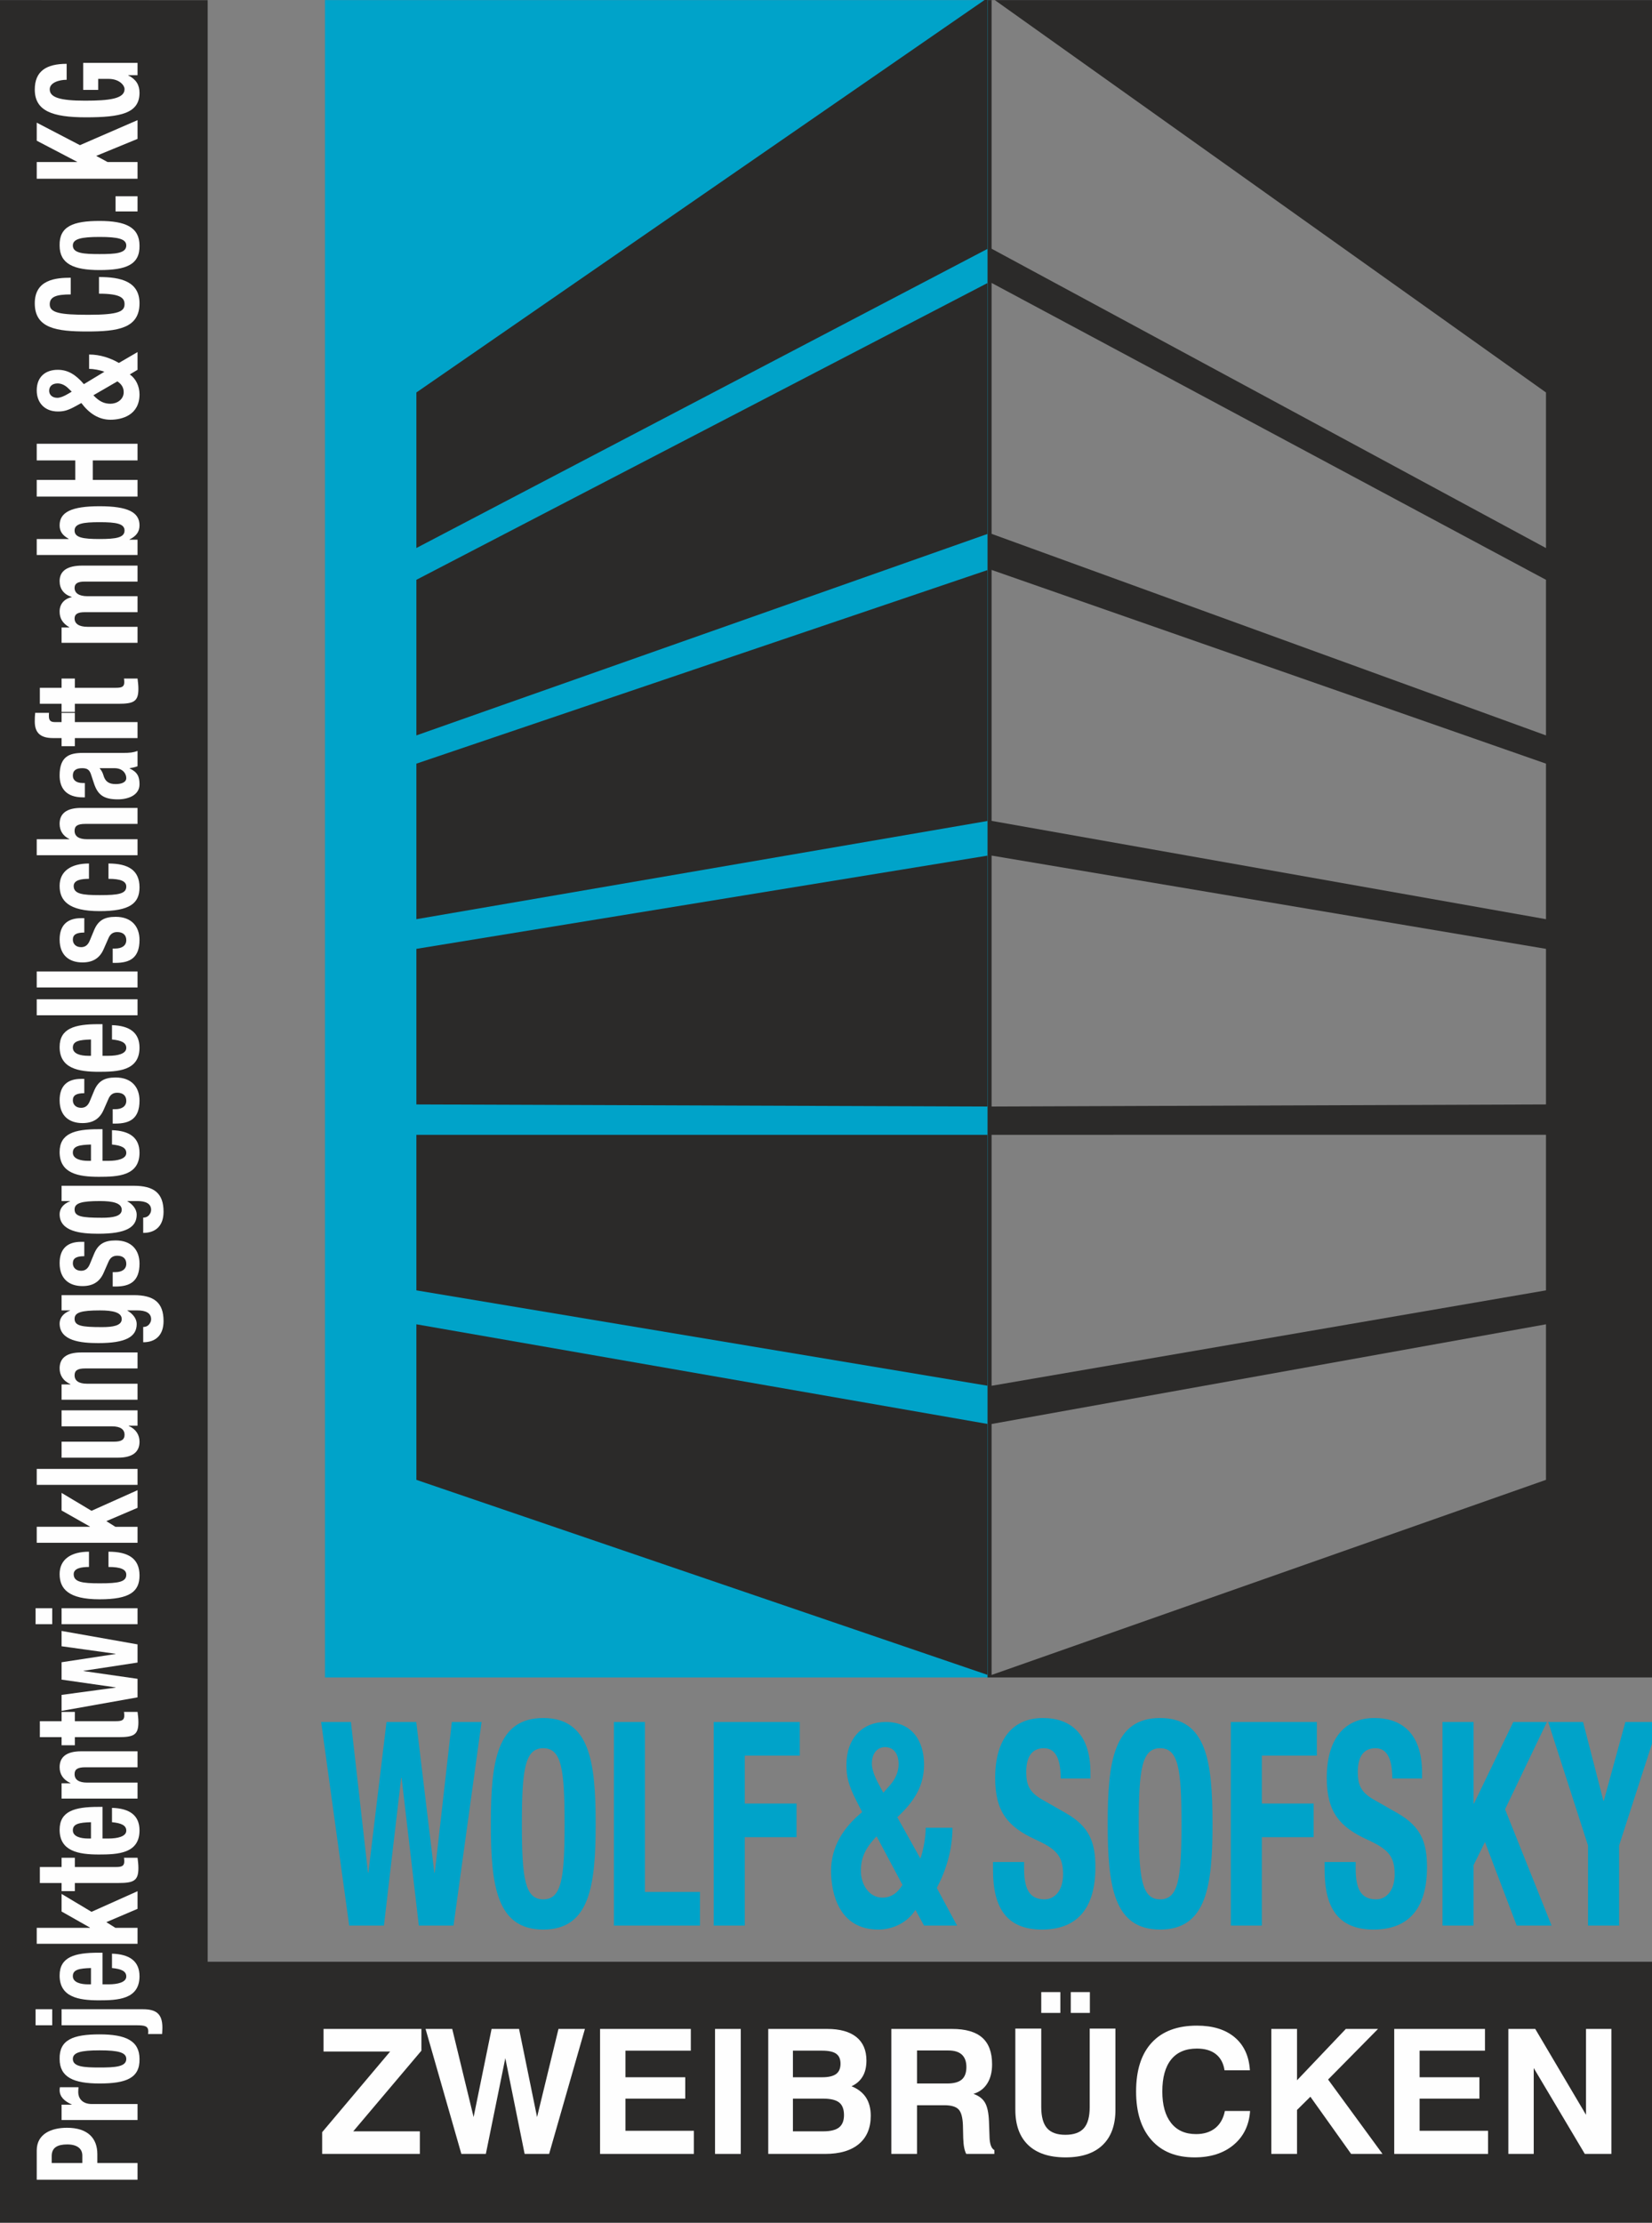
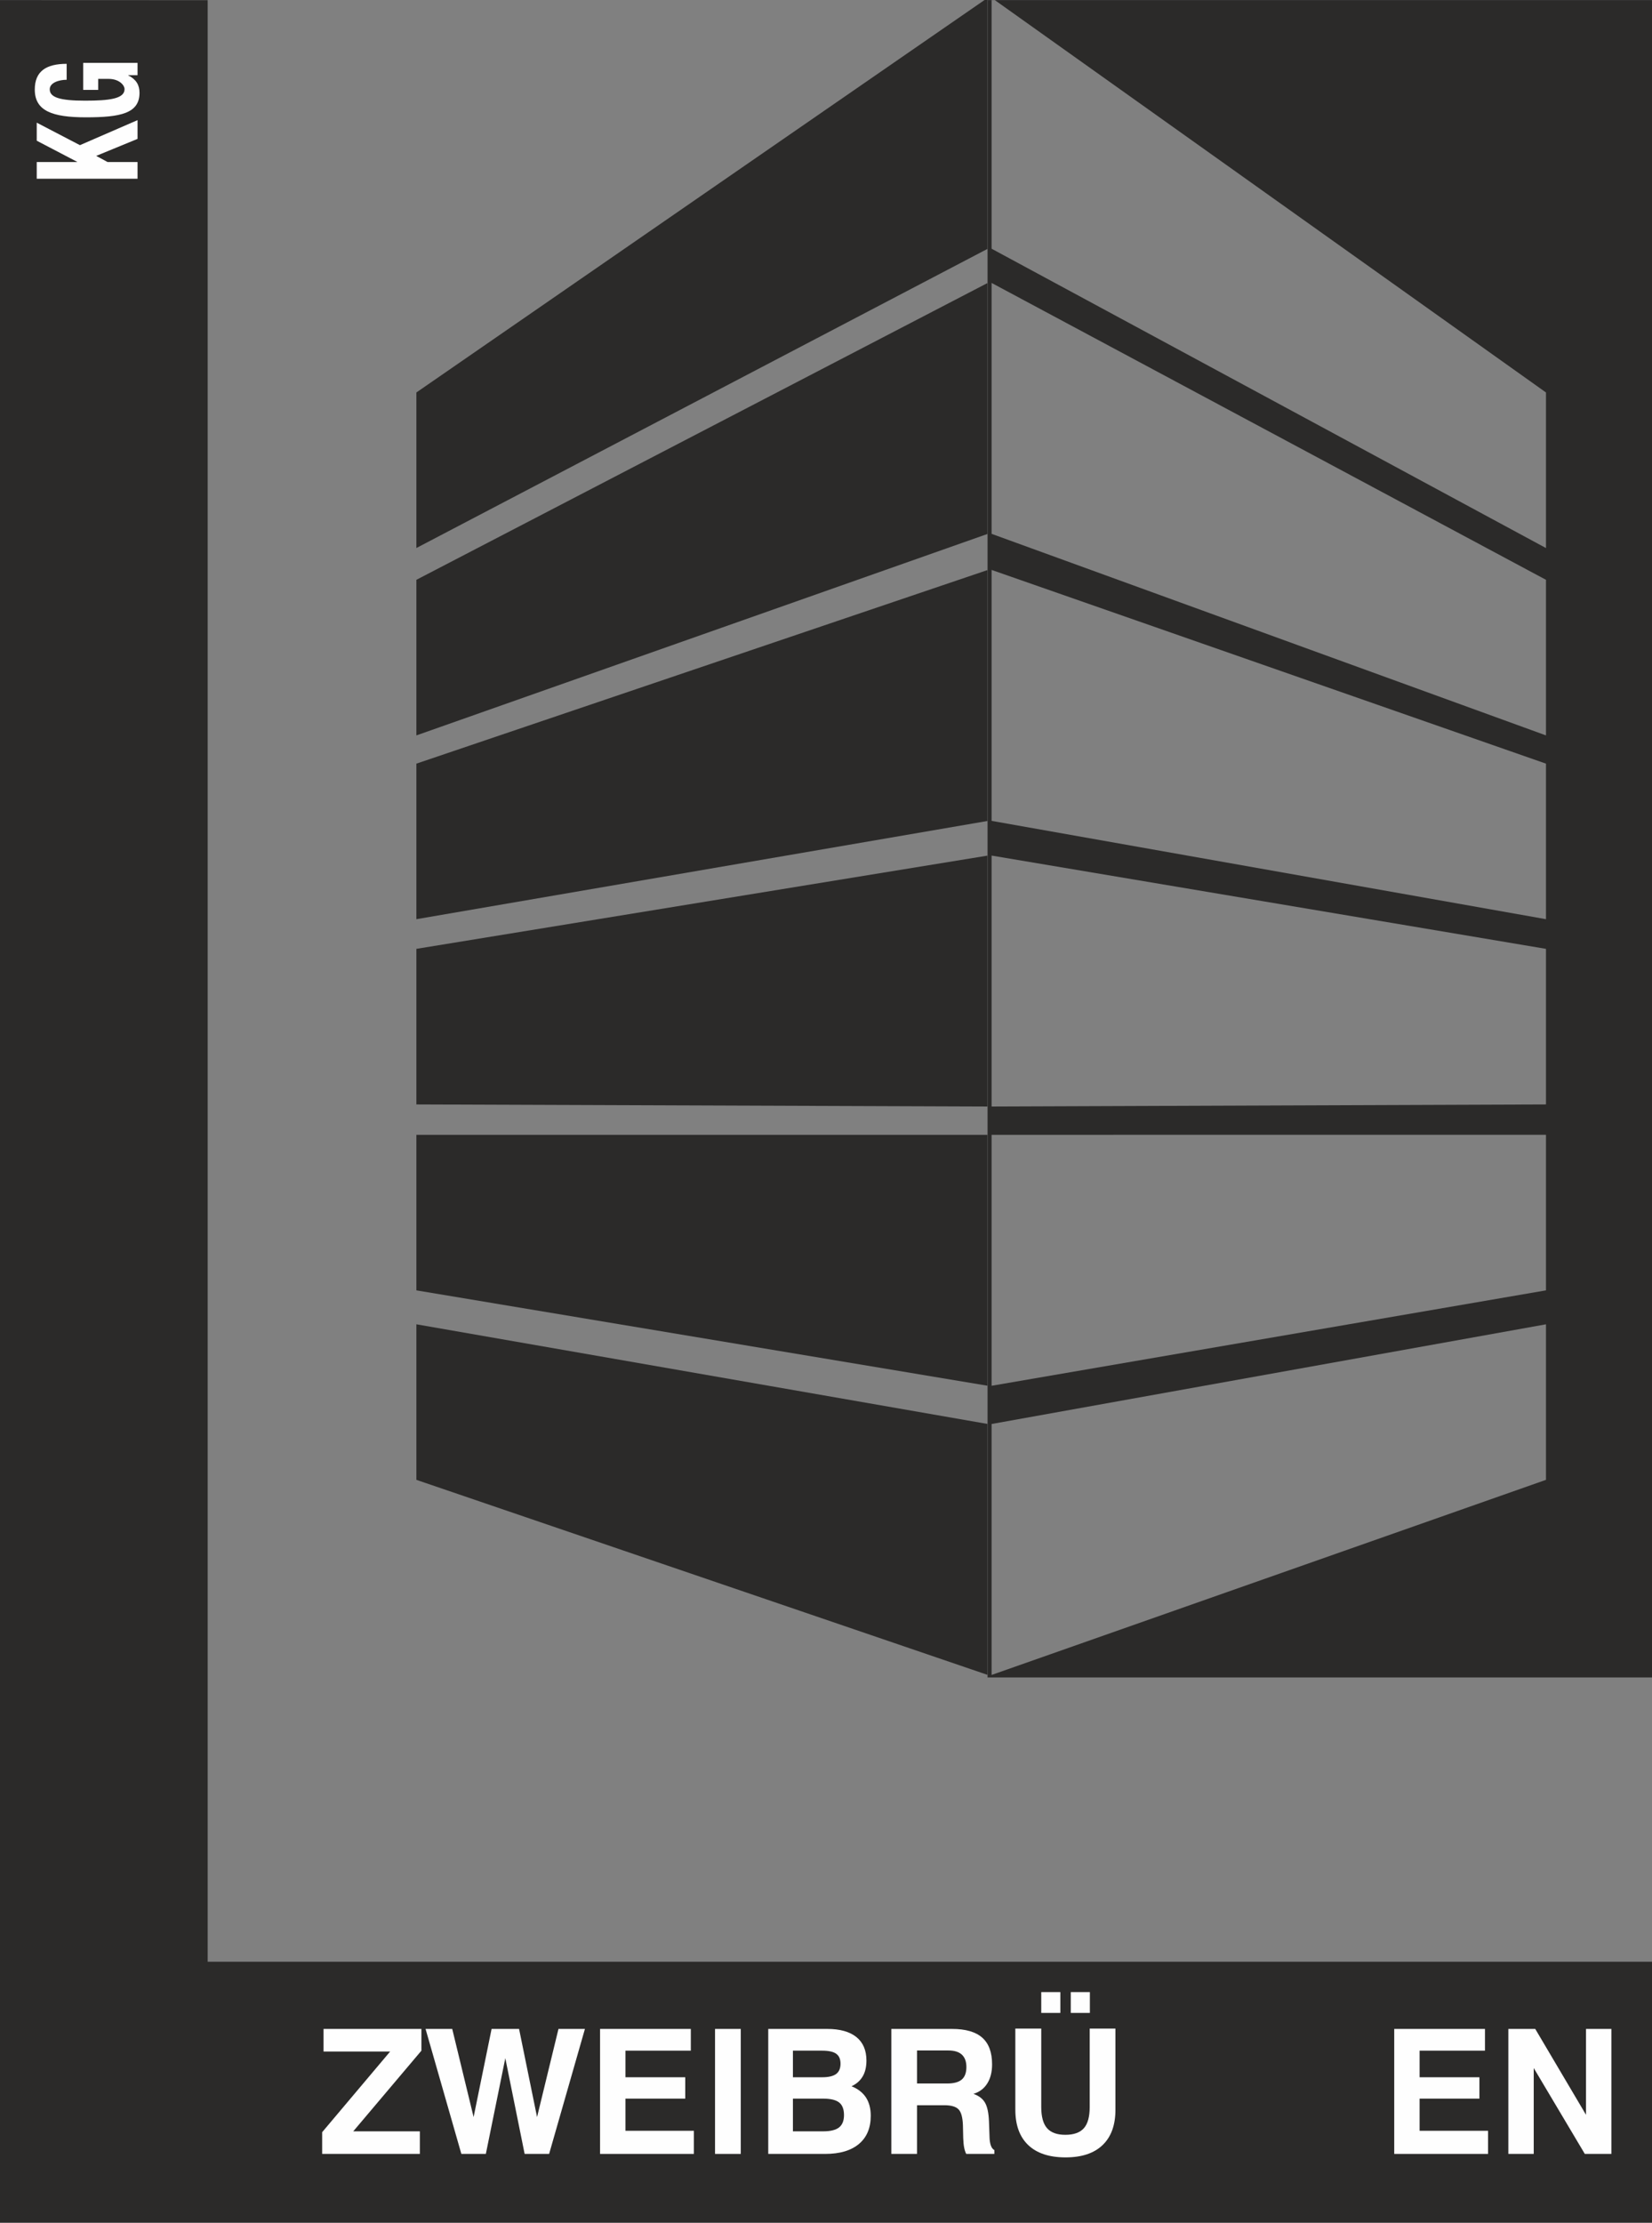
<svg xmlns="http://www.w3.org/2000/svg" xml:space="preserve" width="371mm" height="499mm" version="1.1" style="shape-rendering:geometricPrecision; text-rendering:geometricPrecision; image-rendering:optimizeQuality; fill-rule:evenodd; clip-rule:evenodd" viewBox="0 0 37100 49900">
  <rect x="0" y="0" width="37100" height="49900" fill="#808080" stroke="none" />
  <defs>
    <style type="text/css">
   
    .fil0 {fill:#00A3C9;fill-rule:nonzero}
    .fil1 {fill:#2B2A29;fill-rule:nonzero}
    .fil2 {fill:#FEFEFE;fill-rule:nonzero}
   
  </style>
  </defs>
  <g id="Ebene_x0020_1">
    <g id="_278074680">
-       <path class="fil0" d="M7298 37659l14928 0 0 -37657 -14928 0 0 37657zm15003 4143l0 187c0,844 309,1330 1098,1330 757,0 1201,-435 1201,-1401 0,-557 -134,-909 -657,-1210l-538 -307c-295,-167 -358,-339 -358,-621 0,-270 82,-532 396,-532 267,0 378,249 378,679l668 0 0 -129c0,-876 -450,-1228 -1069,-1228 -659,0 -1071,453 -1071,1345 0,760 286,1099 906,1383 460,210 619,364 619,780 0,385 -203,563 -416,563 -367,0 -459,-274 -459,-705l0 -134 -698 0zm2575 -857c0,1389 132,2374 1178,2374 1046,0 1176,-985 1176,-2374 0,-1390 -130,-2375 -1176,-2375 -1046,0 -1178,985 -1178,2375zm698 0c0,-1223 68,-1697 480,-1697 412,0 479,474 479,1697 0,1229 -67,1696 -479,1696 -412,0 -480,-467 -480,-1696zm2067 2285l697 0 0 -1985 1163 0 0 -755 -1163 0 0 -1076 1235 0 0 -755 -1932 0 0 4571zm2107 -1428l0 187c0,844 308,1330 1098,1330 756,0 1201,-435 1201,-1401 0,-557 -135,-909 -658,-1210l-538 -307c-295,-167 -358,-339 -358,-621 0,-270 82,-532 397,-532 266,0 377,249 377,679l669 0 0 -129c0,-876 -451,-1228 -1070,-1228 -659,0 -1070,453 -1070,1345 0,760 285,1099 906,1383 459,210 619,364 619,780 0,385 -204,563 -416,563 -368,0 -460,-274 -460,-705l0 -134 -697 0zm2647 -3143l0 4571 698 0 0 -1357 256 -519 713 1876 783 0 -1045 -2611 940 -1960 -755 0 -883 1831 -9 0 0 -1831 -698 0zm2374 0l894 2773 0 1798 698 0 0 -1798 896 -2773 -755 0 -484 1767 -10 0 -456 -1767 -783 0zm-26927 4571l780 0 387 -3315 10 0 387 3315 779 0 630 -4571 -668 0 -383 3381 -10 0 -406 -3381 -668 0 -407 3381 -9 0 -383 -3381 -669 0 630 4571zm3181 -2285c0,1389 131,2374 1177,2374 1046,0 1177,-985 1177,-2374 0,-1390 -131,-2375 -1177,-2375 -1046,0 -1177,985 -1177,2375zm697 0c0,-1223 69,-1697 480,-1697 412,0 479,474 479,1697 0,1229 -67,1696 -479,1696 -411,0 -480,-467 -480,-1696zm4000 2285l0 -755 -1236 0 0 -3816 -697 0 0 4571 1933 0zm308 0l698 0 0 -1985 1162 0 0 -755 -1162 0 0 -1076 1235 0 0 -755 -1933 0 0 4571zm3552 -3637c0,-236 130,-370 295,-370 180,0 306,134 306,383 0,160 -63,334 -218,499l-126 142 -83 -155c-116,-205 -174,-377 -174,-499zm688 2723c-117,190 -261,286 -451,286 -314,0 -484,-314 -484,-600 0,-283 92,-507 354,-775l581 1089zm-117 -1519c408,-378 601,-730 601,-1184 0,-531 -272,-954 -862,-954 -519,0 -881,364 -881,960 0,263 38,448 232,826l121 237c-431,352 -698,788 -698,1320 0,512 184,1317 1061,1317 339,0 659,-165 834,-441l193 352 741 0 -455 -845c208,-391 352,-857 352,-1351l-600 0c0,185 -48,494 -120,692l-519 -929z" />
      <path class="fil1" d="M22178 37659l14928 0 0 -37657 -14928 0 0 37657zm-12827 -25356l0 -3492 12832 -8861 0 5634 -12832 6719zm0 4207l0 -3493 12832 -6666 0 5634 -12832 4525zm0 4126l0 -3492 12832 -4348 0 5634 -12832 2206zm0 4159l0 -3493 12832 -2094 0 5634 -12832 -47zm0 4174l0 -3492 12832 0 0 5634 -12832 -2142zm0 4254l0 -3492 12832 2238 0 5634 -12832 -4380zm25368 -24412l0 3493 -12450 -6720 0 -5633 0 0 12450 8860zm0 7699l-12450 -4525 0 -5633 12450 6665 0 3493zm0 4126l-12450 -2207 0 -5634 12450 4349 0 3492zm0 4159l-12450 47 0 -5634 12450 2094 0 3493zm0 4174l-12450 2142 0 -5634 12450 -1 0 3493zm0 4254l-12450 4380 0 -5634 12450 -2238 0 3492z" />
      <polygon class="fil1" points="-157,49950 37146,49950 37147,44041 4664,44041 4664,4 -157,2 " />
-       <path class="fil2" d="M3089 48935l0 -375 -903 0 0 -200c0,-354 -213,-591 -683,-591 -339,0 -678,130 -678,510l0 656 2264 0zm-1928 -375l0 -156c0,-188 127,-261 349,-261 232,0 339,102 339,250l0 167 -688 0zm1928 -965l0 -359 -1024 0c-228,0 -308,-141 -308,-265 0,-36 3,-76 6,-112l-418 0c-3,21 -6,44 -6,65 0,148 108,249 272,322l0 5 -228 0 0 344 1706 0zm-853 -820c593,0 907,-119 897,-551 0,-411 -314,-552 -897,-552 -593,0 -907,121 -897,552 0,411 314,551 897,551zm0 -359c-349,0 -600,-15 -600,-192 0,-145 175,-193 600,-193 425,0 600,48 600,193 0,177 -251,192 -600,192zm822 -948c187,0 272,13 272,140 0,21 0,39 -6,57l317 0c3,-52 6,-104 6,-145 0,-323 -155,-412 -440,-412l-1824 0 0 360 1675 0zm-1885 0l0 -360 -374 0 0 360 374 0zm1130 -1629l-98 0c-524,0 -866,94 -866,512 0,484 424,557 881,557 425,0 913,-21 913,-541 0,-338 -222,-494 -618,-507l0 323c209,20 321,70 321,190 0,132 -197,176 -397,176l-136 0 0 -710zm-260 710l-67 0c-159,0 -340,-41 -340,-184 0,-149 147,-174 407,-182l0 366zm-1218 -910l2264 0 0 -359 -498 0 -203 -127 701 -299 0 -396 -1034 463 -672 -402 0 395 637 361 0 5 -1195 0 0 359zm558 -1365l0 182 298 0 0 -182 977 0c346,0 450,-52 450,-333 0,-84 -9,-156 -19,-234l-305 0c4,24 7,52 7,80 0,104 -54,128 -187,128l-923 0 0 -208 -298 0 0 208 -488 0 0 359 488 0zm920 -1709l-98 0c-524,0 -866,94 -866,513 0,483 424,556 881,556 425,0 913,-20 913,-541 0,-338 -222,-494 -618,-506l0 322c209,20 321,70 321,190 0,132 -197,176 -397,176l-136 0 0 -710zm-260 710l-67 0c-159,0 -340,-41 -340,-184 0,-148 147,-174 407,-182l0 366zm1046 -896l0 -359 -1132 0c-190,0 -282,-68 -282,-191 0,-106 67,-153 237,-153l1177 0 0 -359 -1266 0c-336,0 -484,133 -484,357 0,150 75,281 243,356l0 5 -199 0 0 344 1706 0zm-1706 -1379l0 182 298 0 0 -182 977 0c346,0 450,-52 450,-333 0,-83 -9,-156 -19,-234l-305 0c4,24 7,52 7,81 0,104 -54,127 -187,127l-923 0 0 -208 -298 0 0 208 -488 0 0 359 488 0zm1706 -894l0 -416 -1212 -174 0 -6 1212 -185 0 -408 -1706 -302 0 344 1212 169 0 5 -1212 185 0 390 1212 174 0 5 -1212 164 0 359 1706 -304zm0 -1642l0 -359 -1706 0 0 359 1706 0zm-1916 0l0 -359 -374 0 0 359 374 0zm825 -1628c-403,0 -659,172 -659,502 0,330 196,567 897,567 685,0 897,-177 897,-535 0,-381 -250,-534 -697,-534l0 343c276,0 400,55 400,174 0,162 -175,193 -596,193 -394,0 -585,-28 -585,-205 0,-136 178,-162 343,-162l0 -343zm-1173 -200l2264 0 0 -359 -498 0 -203 -127 701 -299 0 -396 -1034 463 -672 -402 0 395 637 361 0 5 -1195 0 0 359zm2264 -1300l0 -359 -2264 0 0 359 2264 0zm0 -1329l0 -344 -1706 0 0 359 1132 0c190,0 282,68 282,190 0,106 -67,154 -237,154l-1177 0 0 359 1266 0c336,0 484,-133 484,-357 0,-151 -75,-281 -243,-356l0 -5 199 0zm0 -583l0 -359 -1132 0c-190,0 -282,-68 -282,-190 0,-106 67,-153 237,-153l1177 0 0 -359 -1266 0c-336,0 -484,132 -484,356 0,151 75,281 243,356l0 6 -199 0 0 343 1706 0zm-1706 -2005l190 0 0 5c-178,67 -234,190 -234,288 0,390 469,441 868,441 625,0 863,-144 863,-430 0,-114 -82,-226 -209,-299l0 -5 225 0c175,0 308,52 308,198 0,44 -19,85 -48,119 -29,34 -73,55 -130,55l0 343c292,0 457,-172 457,-476 0,-419 -219,-582 -669,-582l-1621 0 0 343zm907 375c-460,0 -615,-29 -615,-188 0,-143 155,-187 571,-187 288,0 488,44 488,195 0,151 -209,180 -444,180zm241 -911l60 0c326,0 542,-112 542,-515 0,-302 -177,-520 -536,-520 -257,0 -396,84 -488,310l-89 215c-47,120 -117,156 -199,156 -121,0 -185,-78 -185,-168 0,-118 87,-159 257,-159l0 -323 -70 0c-307,0 -484,153 -484,479 0,369 231,515 513,515 241,0 390,-102 476,-299l111 -253c32,-70 83,-130 193,-130 137,0 204,73 204,182 0,122 -99,187 -248,187l-57 0 0 323zm-1148 -1919l190 0 0 5c-178,68 -234,190 -234,289 0,390 469,440 868,440 625,0 863,-144 863,-430 0,-114 -82,-226 -209,-299l0 -5 225 0c175,0 308,52 308,198 0,44 -19,85 -48,119 -29,34 -73,55 -130,55l0 343c292,0 457,-171 457,-476 0,-419 -219,-582 -669,-582l-1621 0 0 343zm907 375c-460,0 -615,-29 -615,-187 0,-143 155,-188 571,-188 288,0 488,45 488,195 0,151 -209,180 -444,180zm13 -1988l-98 0c-524,0 -866,94 -866,513 0,483 424,556 881,556 425,0 913,-20 913,-541 0,-337 -222,-494 -618,-506l0 322c209,21 321,70 321,190 0,132 -197,176 -397,176l-136 0 0 -710zm-260 710l-67 0c-159,0 -340,-41 -340,-184 0,-148 147,-174 407,-182l0 366zm488 -836l60 0c326,0 542,-112 542,-516 0,-301 -177,-519 -536,-519 -257,0 -396,83 -488,309l-89 215c-47,121 -117,157 -199,157 -121,0 -185,-78 -185,-169 0,-117 87,-159 257,-159l0 -322 -70 0c-307,0 -484,153 -484,478 0,369 231,515 513,515 241,0 390,-101 476,-299l111 -252c32,-70 83,-131 193,-131 137,0 204,73 204,182 0,123 -99,188 -248,188l-57 0 0 323zm-228 -2232l-98 0c-524,0 -866,94 -866,512 0,484 424,557 881,557 425,0 913,-21 913,-541 0,-338 -222,-494 -618,-506l0 322c209,20 321,70 321,190 0,132 -197,176 -397,176l-136 0 0 -710zm-260 710l-67 0c-159,0 -340,-41 -340,-184 0,-148 147,-174 407,-182l0 366zm1046 -910l0 -359 -2264 0 0 359 2264 0zm0 -624l0 -359 -2264 0 0 359 2264 0zm-558 -552l60 0c326,0 542,-112 542,-515 0,-301 -177,-519 -536,-519 -257,0 -396,83 -488,309l-89 215c-47,121 -117,157 -199,157 -121,0 -185,-78 -185,-169 0,-117 87,-159 257,-159l0 -323 -70 0c-307,0 -484,154 -484,479 0,369 231,515 513,515 241,0 390,-102 476,-299l111 -252c32,-70 83,-131 193,-131 137,0 204,73 204,182 0,123 -99,188 -248,188l-57 0 0 322zm-533 -2231c-403,0 -659,172 -659,502 0,330 196,567 897,567 685,0 897,-177 897,-535 0,-381 -250,-534 -697,-534l0 344c276,0 400,54 400,174 0,161 -175,192 -596,192 -394,0 -585,-28 -585,-205 0,-136 178,-161 343,-161l0 -344zm1091 -186l0 -359 -1132 0c-190,0 -282,-68 -282,-191 0,-106 67,-153 237,-153l1177 0 0 -359 -1266 0c-336,0 -484,133 -484,357 0,150 73,273 218,340l0 6 -732 0 0 359 2264 0zm-1183 -1621l-48 0c-133,0 -222,-57 -222,-166 0,-120 79,-167 210,-167 114,0 165,37 199,143l67 203c83,247 213,354 533,354 228,0 488,-89 488,-338 0,-172 -44,-273 -222,-357l0 -5c58,-10 124,-21 178,-44l0 -343c-98,36 -172,44 -330,44l-897 0c-307,0 -523,81 -523,507 0,270 133,491 526,491l41 0 0 -322zm666 -333c187,0 264,125 264,221 0,97 -108,136 -239,136 -152,0 -237,-58 -276,-204 -12,-44 -41,-104 -85,-153l336 0zm517 -676l0 -359 -1408 0 0 -208 -298 0 0 208 -149 0c-98,0 -136,-36 -136,-138 0,-23 0,-46 3,-70l-311 0c-7,65 -9,128 -9,193 0,231 101,374 409,374l193 0 0 182 298 0 0 -182 1408 0zm-1706 -770l0 183 298 0 0 -183 977 0c346,0 450,-52 450,-333 0,-83 -9,-155 -19,-233l-305 0c4,23 7,51 7,80 0,104 -54,127 -187,127l-923 0 0 -207 -298 0 0 207 -488 0 0 359 488 0zm1706 -1369l0 -359 -1123 0c-197,0 -291,-73 -291,-188 0,-101 79,-140 222,-140l1192 0 0 -359 -1123 0c-197,0 -291,-73 -291,-187 0,-102 79,-141 222,-141l1192 0 0 -359 -1240 0c-329,0 -510,112 -510,349 0,169 91,299 272,354l0 5c-174,39 -272,159 -272,322 0,151 63,263 218,354l0 5 -174 0 0 344 1706 0zm-853 -2330c-371,0 -561,-31 -561,-191 0,-155 190,-187 561,-187 371,0 561,32 561,187 0,160 -190,191 -561,191zm853 359l0 -344 -181 0 0 -5c159,-78 225,-177 225,-317 0,-294 -262,-429 -897,-429 -635,0 -897,135 -897,429 0,135 66,226 202,301l0 6 -716 0 0 359 2264 0zm0 -1311l0 -375 -1005 0 0 -437 1005 0 0 -374 -2264 0 0 374 865 0 0 437 -865 0 0 375 2264 0zm-1801 -2218c-117,0 -184,-70 -184,-158 0,-97 67,-165 190,-165 79,0 165,34 247,117l70 68 -76 45c-102,62 -187,93 -247,93zm1348 -369c94,62 142,140 142,242 0,168 -155,260 -297,260 -141,0 -251,-50 -384,-190l539 -312zm-752 62c-187,-218 -362,-322 -587,-322 -263,0 -472,146 -472,463 0,278 180,473 475,473 130,0 222,-21 409,-125l118 -65c174,232 390,375 654,375 253,0 652,-99 652,-570 0,-182 -82,-354 -218,-447l174 -104 0 -398 -419 244c-193,-112 -424,-189 -669,-189l0 322c92,0 245,26 343,65l-460 278zm-295 -2389c-330,0 -808,39 -808,574 0,562 488,633 1176,633 688,0 1176,-71 1176,-633 0,-491 -421,-590 -910,-590l0 374c489,0 574,100 574,235 0,161 -123,239 -808,239 -641,0 -872,-44 -872,-234 0,-169 142,-223 472,-223l0 -375zm647 -172c593,0 907,-119 897,-551 0,-411 -314,-552 -897,-552 -593,0 -907,121 -897,552 0,411 314,551 897,551zm0 -359c-349,0 -600,-15 -600,-192 0,-145 175,-193 600,-193 425,0 600,48 600,193 0,177 -251,192 -600,192zm359 -957l494 0 0 -342 -494 0 0 342z" />
      <path class="fil2" d="M825 4013l2264 0 0 -375 -672 0 -257 -138 929 -382 0 -421 -1294 562 -970 -505 0 405 907 474 0 5 -907 0 0 375zm672 -2580c-459,0 -716,166 -716,577 0,479 390,624 1150,624 784,0 1202,-91 1202,-551 0,-174 -75,-302 -253,-390l0 -5 209 0 0 -276 -1221 0 0 606 337 0 0 -247 231 0c244,0 361,143 361,231 0,216 -343,258 -887,258 -565,0 -793,-73 -793,-255 0,-151 212,-214 380,-214l0 -358z" />
      <g>
        <polygon class="fil2" points="7235,48356 7235,47868 8762,46057 7266,46057 7266,45550 9464,45550 9464,46038 7933,47849 9429,47849 9429,48356 " />
        <polygon class="fil2" points="10361,48356 9557,45550 10156,45550 10636,47529 11040,45550 11657,45550 12061,47529 12542,45550 13136,45550 12332,48356 11782,48356 11348,46207 10911,48356 " />
        <polygon class="fil2" points="13476,48356 13476,45550 15514,45550 15514,46038 14046,46038 14046,46635 15389,46635 15389,47115 14046,47115 14046,47837 15583,47837 15583,48356 " />
        <polygon class="fil2" points="16058,48356 16058,45550 16636,45550 16636,48356 " />
        <path class="fil2" d="M17807 47849l683 0c162,0 280,-30 354,-88 73,-59 110,-150 110,-277 0,-130 -36,-225 -108,-282 -73,-58 -193,-87 -360,-87l-679 0 0 734zm0 -1214l658 0c143,0 246,-25 312,-73 66,-49 99,-126 99,-231 0,-103 -32,-177 -96,-223 -64,-47 -170,-70 -319,-70l-654 0 0 597zm-554 1721l0 -2806 1323 0c287,0 505,61 656,182 150,121 226,297 226,528 0,142 -28,261 -84,356 -56,95 -139,169 -251,221 145,58 253,143 325,253 71,110 107,246 107,410 0,273 -89,485 -266,633 -179,149 -430,223 -757,223l-1279 0z" />
        <path class="fil2" d="M20594 46775l679 0c148,0 257,-29 326,-89 69,-59 104,-153 104,-281 0,-122 -34,-214 -101,-277 -68,-63 -168,-94 -302,-94l-706 0 0 741zm-577 1581l0 -2806 1362 0c306,0 532,65 680,196 148,131 221,331 221,600 0,171 -36,314 -108,428 -71,114 -175,192 -310,234 122,43 208,109 259,198 52,89 81,228 89,416l12 331c0,3 0,7 0,12 4,168 40,269 109,305l0 86 -632 0c-20,-40 -36,-88 -47,-146 -11,-58 -17,-127 -20,-207l-7 -295c-7,-175 -39,-292 -99,-353 -59,-61 -165,-92 -319,-92l-613 0 0 1093 -577 0z" />
        <path class="fil2" d="M22802 45542l582 0 0 1760c0,217 43,376 129,475 87,100 224,150 412,150 191,0 330,-50 417,-149 87,-99 130,-258 130,-476l0 -1760 578 0 0 1823c0,344 -96,609 -289,793 -192,184 -469,276 -831,276 -365,0 -644,-92 -837,-275 -194,-184 -291,-449 -291,-794l0 -1823zm1245 -351l0 -468 429 0 0 468 -429 0zm-663 0l0 -468 429 0 0 468 -429 0z" />
-         <path class="fil2" d="M28074 47392c-22,319 -145,572 -369,760 -224,188 -517,282 -877,282 -415,0 -738,-129 -968,-389 -231,-259 -346,-622 -346,-1090 0,-478 117,-844 352,-1098 235,-254 573,-381 1014,-381 357,0 640,87 848,262 208,175 322,422 342,741l-570 0c-24,-159 -89,-280 -194,-363 -105,-83 -248,-125 -426,-125 -254,0 -447,82 -579,246 -132,164 -198,403 -198,718 0,304 66,540 197,706 131,167 318,250 561,250 175,0 318,-45 430,-134 111,-89 184,-218 217,-385l566 0z" />
-         <polygon class="fil2" points="28551,48356 28551,45550 29128,45550 29128,46703 30224,45550 30947,45550 29826,46686 31048,48356 30343,48356 29428,47072 29128,47369 29128,48356 " />
        <polygon class="fil2" points="31311,48356 31311,45550 33349,45550 33349,46038 31881,46038 31881,46635 33224,46635 33224,47115 31881,47115 31881,47837 33418,47837 33418,48356 " />
        <polygon class="fil2" points="33874,48356 33874,45550 34478,45550 35618,47478 35618,45550 36188,45550 36188,48356 35591,48356 34444,46428 34444,48356 " />
      </g>
    </g>
  </g>
</svg>